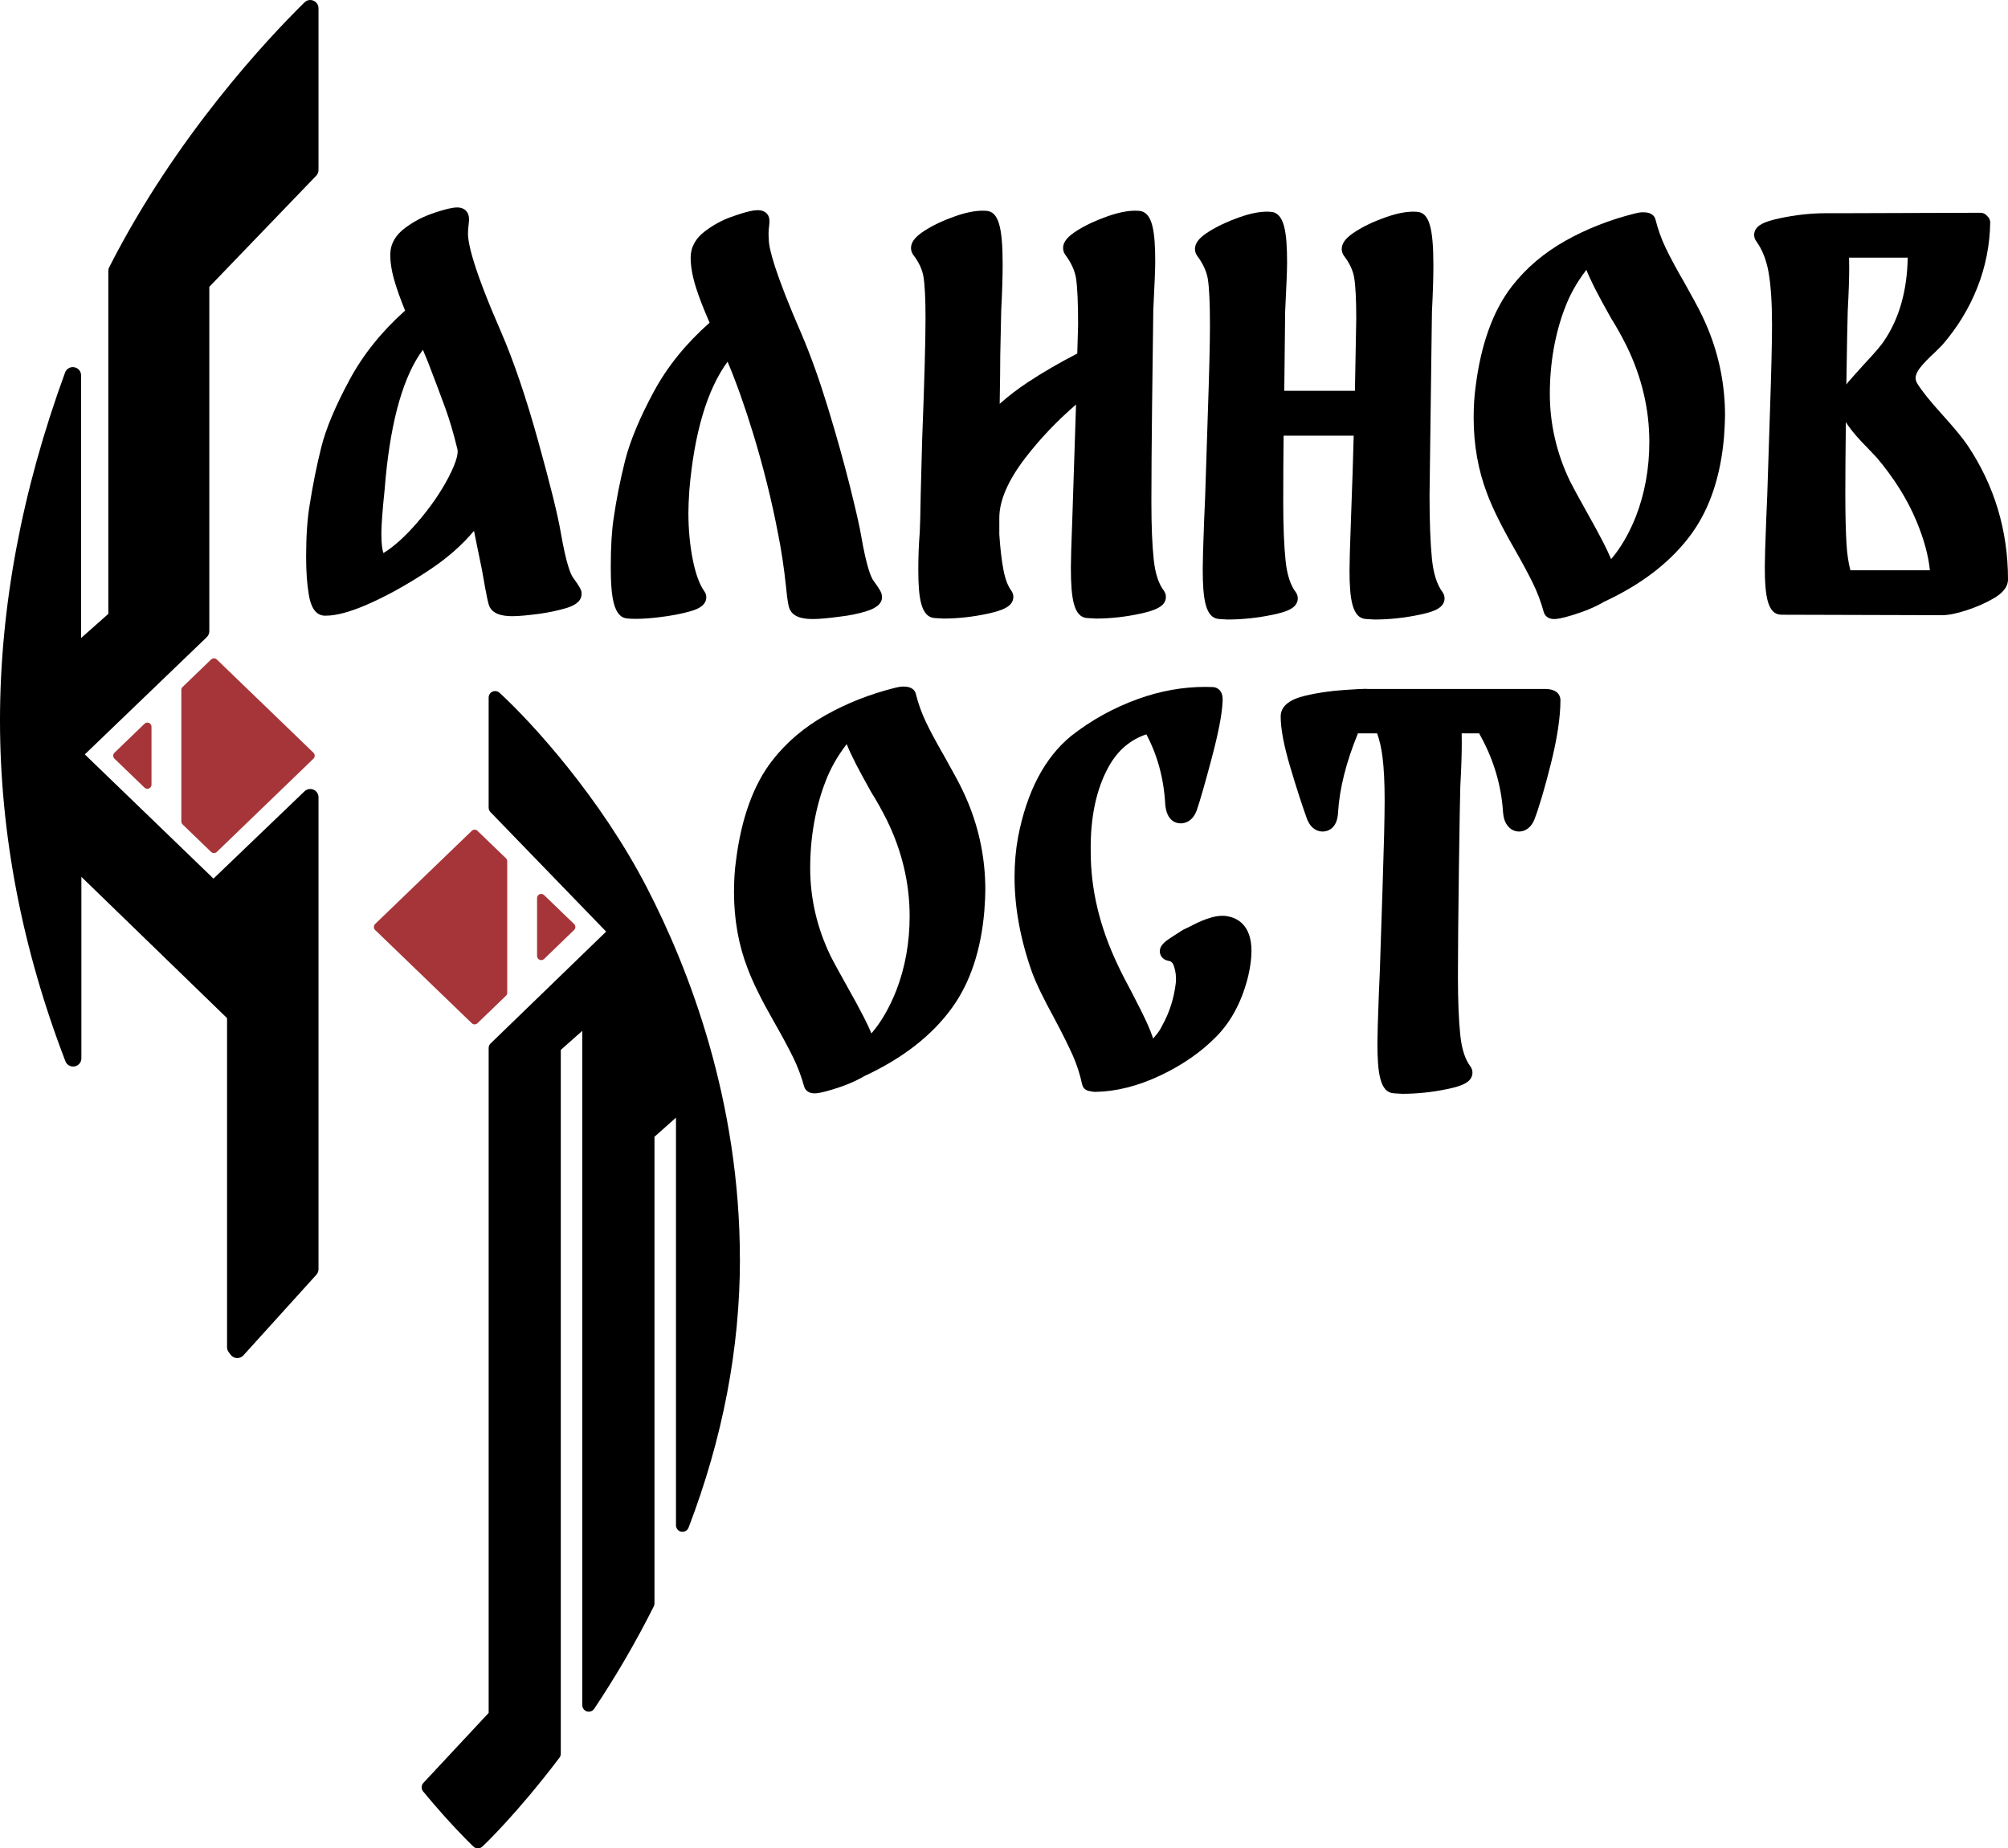
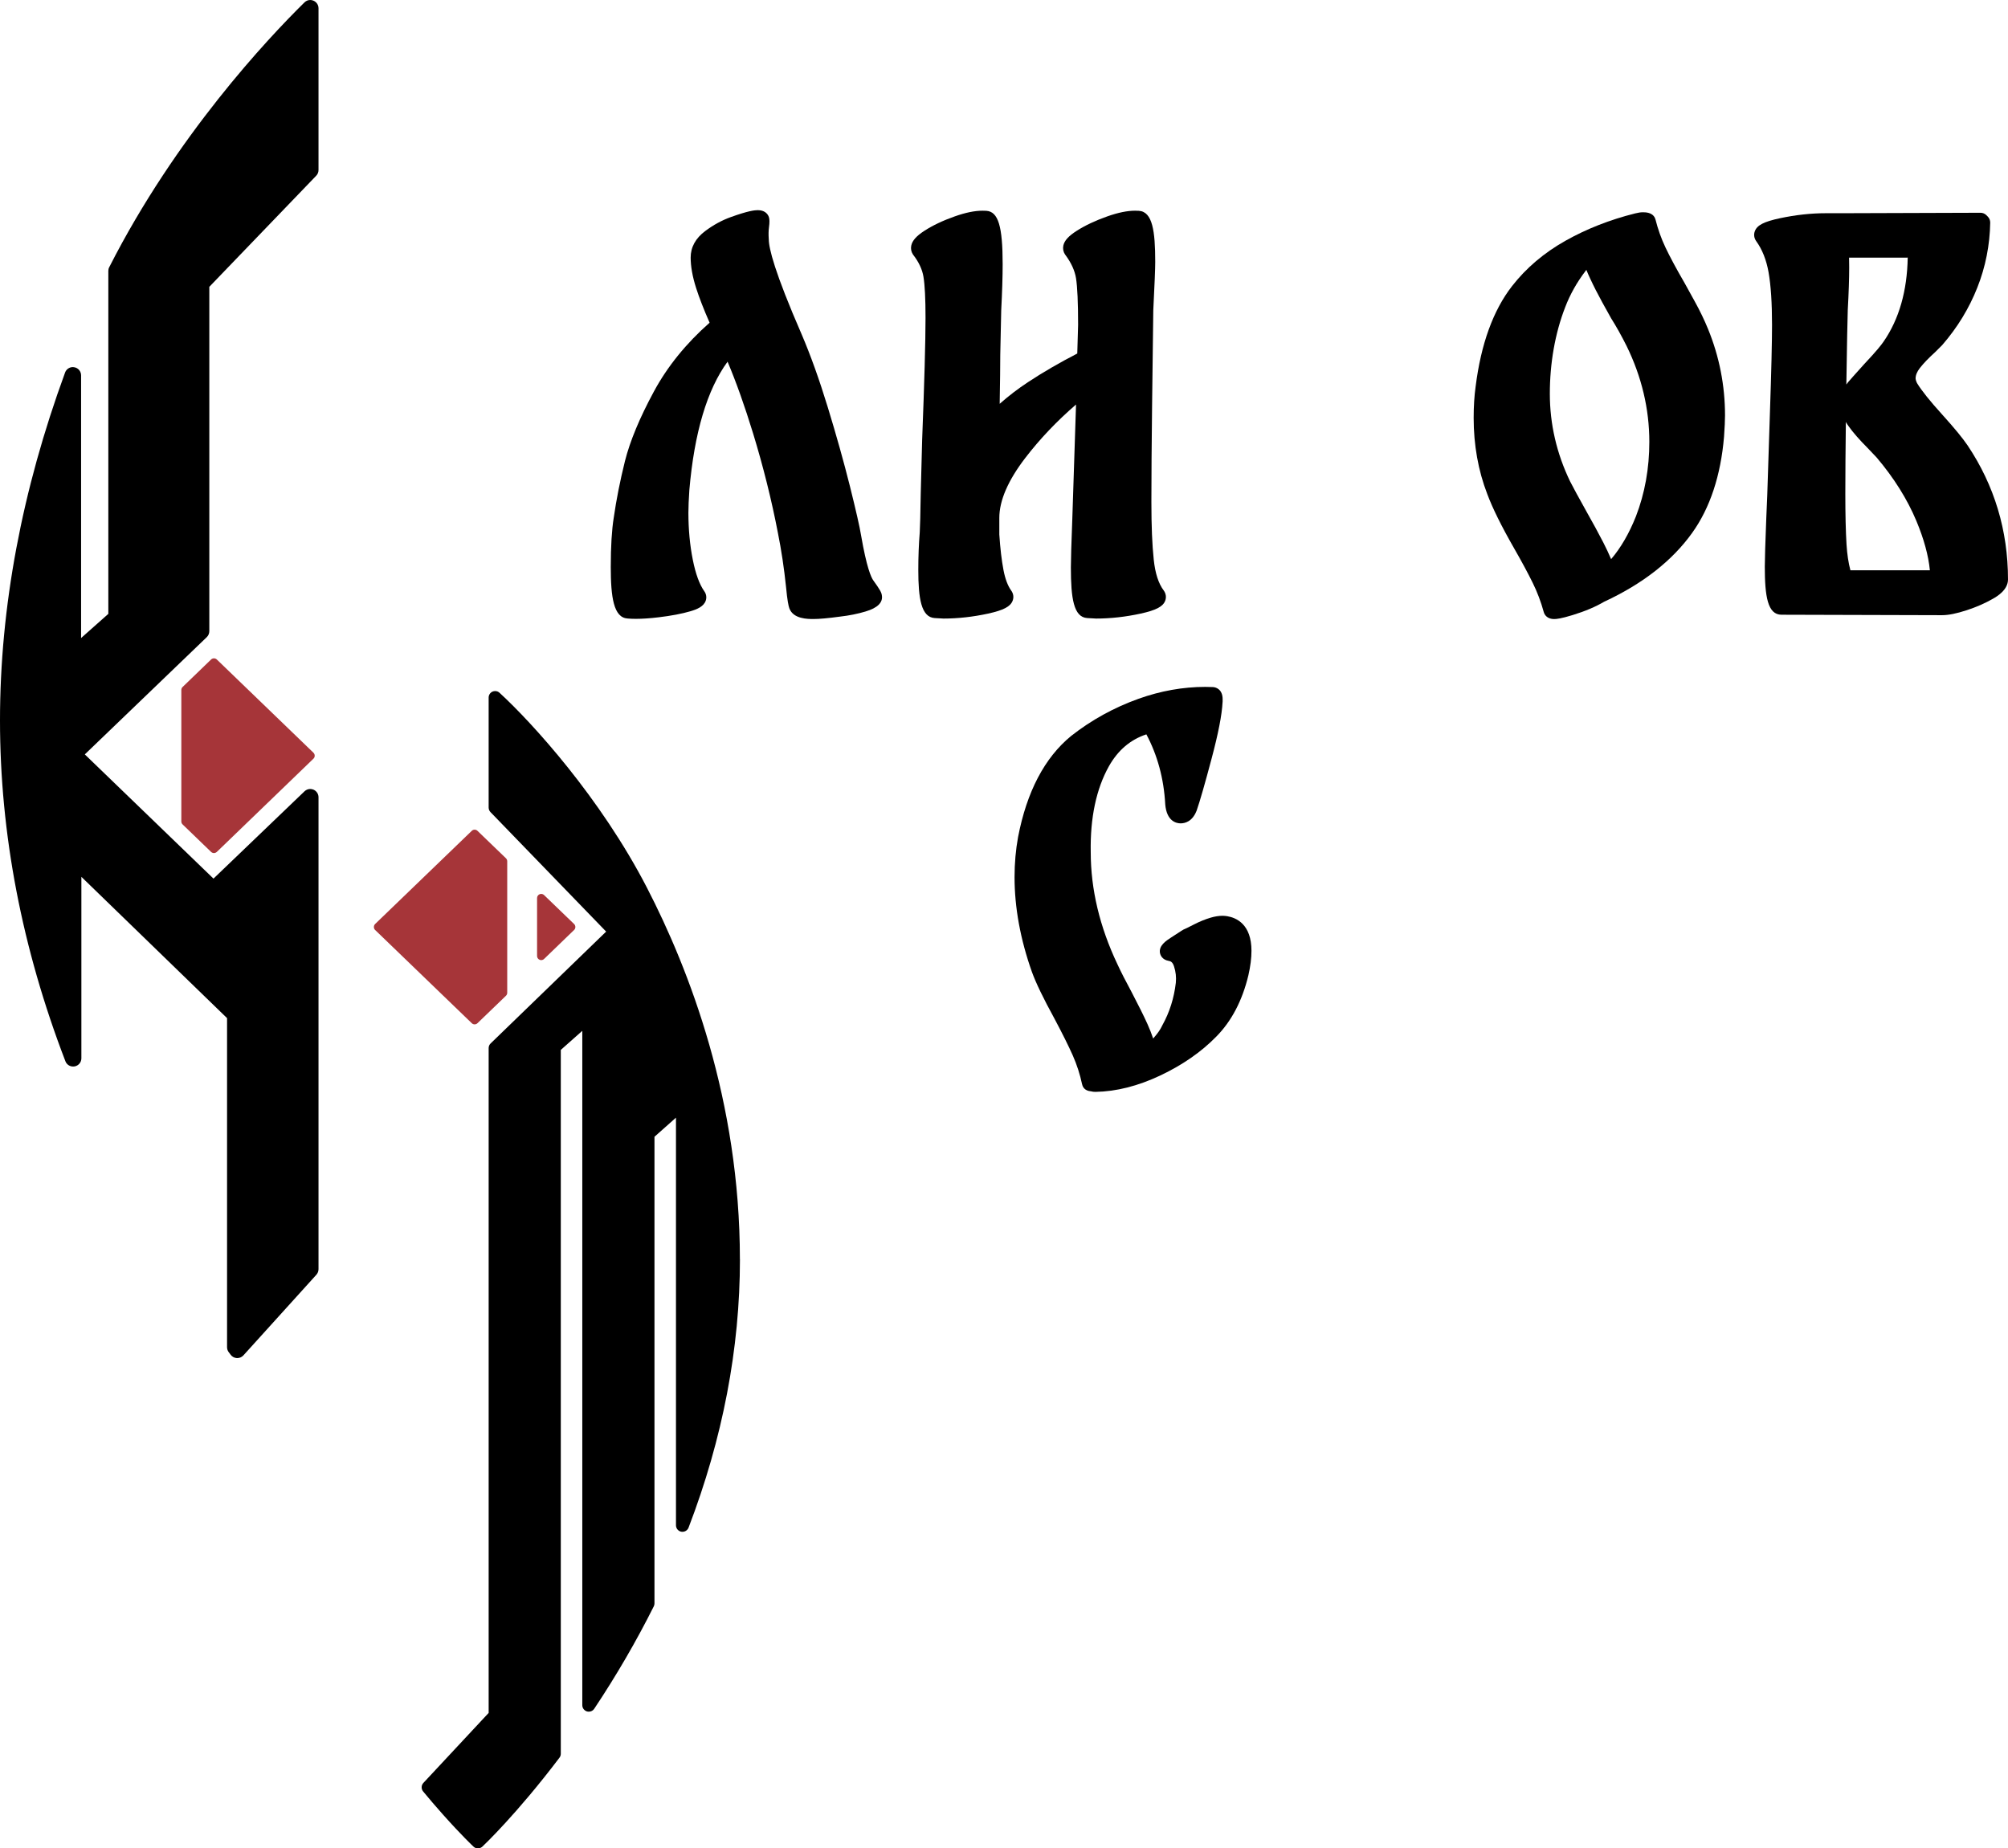
<svg xmlns="http://www.w3.org/2000/svg" version="1.1" viewBox="0 0 486.57 447.92">
  <defs>
    <style> .cls-1 { fill: none; } .cls-2 { fill: #a63539; } </style>
  </defs>
  <g>
    <g id="_Слой_1" data-name="Слой_1">
      <g>
        <path d="M50.11,154.4l-29.56,28.42,31.18,30.1,22.06-21.16c.38-.36.88-.56,1.39-.56.26,0,.53.06.78.16.74.32,1.22,1.04,1.22,1.84v114.37c0,.5-.19.98-.52,1.35l-17.68,19.54c-.38.42-.92.65-1.48.65h-.12c-.6-.03-1.16-.34-1.51-.83-.07-.1-.14-.19-.21-.29-.09-.11-.17-.22-.26-.34-.25-.34-.38-.75-.38-1.18v-79.74l-35.3-34.24v43.97c0,.97-.69,1.8-1.64,1.97-.12.02-.24.03-.36.03-.82,0-1.57-.49-1.87-1.28C5.33,229.82,0,202.03,0,174.58s5.31-55.73,15.77-84.3c.29-.8,1.05-1.32,1.88-1.32.11,0,.23.01.35.04.95.16,1.65.99,1.65,1.96v63.66l6.6-5.86v-83.11c0-.31.07-.62.22-.9C42.6,33,64.93,9.29,73.78.58c.38-.38.88-.58,1.4-.58.26,0,.52.05.77.16.74.31,1.23,1.03,1.23,1.84v39.2c0,.52-.2,1.02-.56,1.39l-25.9,26.92v83.44c0,.55-.22,1.07-.61,1.45Z" />
        <g>
-           <path class="cls-2" d="M36.71,176.11v14.05c0,.4-.24.76-.61.92-.13.05-.26.08-.39.08-.25,0-.5-.1-.69-.28l-7.28-7.02c-.2-.19-.31-.46-.31-.73s.11-.53.31-.72l7.28-7.02c.19-.18.44-.28.69-.28.13,0,.26.03.39.08.37.16.61.52.61.92Z" />
          <g>
            <path class="cls-1" d="M75.26,183.14h0" />
            <path class="cls-2" d="M76.26,183.14c0,.3-.13.56-.34.75l-23.38,22.56c-.2.18-.45.28-.7.28s-.5-.1-.69-.28l-6.9-6.66c-.2-.19-.31-.45-.31-.72v-31.87c0-.27.11-.53.31-.72l6.9-6.66c.19-.19.44-.28.69-.28s.5.09.7.28l23.41,22.59c.13.13.22.28.27.45.02.09.04.18.04.28Z" />
          </g>
        </g>
        <path d="M179.3,305.17c0,21.61-4.19,43.48-12.45,65.03-.24.62-.84,1.01-1.47,1.01-.09,0-.19,0-.29-.02-.74-.13-1.29-.79-1.29-1.55v-98.79l-5.21,4.63v113.09c0,.25-.06.49-.17.71-4.2,8.39-9.05,16.75-14.43,24.82-.29.45-.79.7-1.31.7-.15,0-.31-.02-.46-.06-.66-.21-1.12-.81-1.12-1.51v-163.42l-5.21,4.62v170.57c0,.35-.11.68-.32.95-10.33,13.65-18.34,21.23-18.68,21.55-.31.28-.69.43-1.08.43s-.78-.14-1.08-.43c-.12-.11-2.95-2.78-7.41-7.79-1.78-2-3.3-3.77-4.79-5.58-.5-.61-.47-1.5.07-2.07l15.81-16.96v-161.11c0-.43.17-.84.48-1.13l27.99-27.1-28.03-28.96c-.28-.29-.44-.69-.44-1.1v-26.66c0-.62.37-1.19.94-1.44.21-.09.43-.13.64-.13.39,0,.77.14,1.06.42,7.98,7.32,24.48,25.49,35.69,47.18,10.29,19.9,22.55,51.7,22.55,90.11Z" />
        <g>
          <path class="cls-2" d="M139.42,224.65c0,.27-.1.53-.31.72l-7.27,7.02c-.19.18-.44.28-.7.28-.13,0-.26-.03-.39-.08-.37-.16-.61-.52-.61-.92v-14.04c0-.4.24-.77.61-.92.13-.06.26-.08.39-.08.26,0,.51.1.7.28l7.27,7.01c.21.2.31.46.31.73Z" />
          <path class="cls-2" d="M122.91,208.72v31.86c0,.27-.11.53-.3.72l-6.91,6.66c-.19.19-.44.28-.69.28s-.5-.09-.69-.28l-23.42-22.59c-.2-.19-.3-.45-.3-.72s.1-.53.3-.73l23.42-22.58c.19-.19.44-.28.69-.28s.5.09.69.28l6.91,6.66c.19.19.3.45.3.72Z" />
        </g>
        <g>
-           <path d="M140.92,143.69c-.03-.71-.38-1.4-2.07-3.73-.53-.73-1.62-3.12-2.97-10.94-.71-4.17-2.55-11.61-5.47-22.12-2.92-10.54-5.95-19.45-9.01-26.5-6.61-15.11-8-21.29-8-23.81,0-.69.06-1.42.16-2.18.2-1.44.09-2.31-.38-3.01-.02-.03-.04-.06-.06-.1-.36-.47-1.05-1.03-2.36-1.03-.55,0-1.21.1-2.03.29-1.39.33-2.88.78-4.43,1.35-2.11.76-4.16,1.87-6.1,3.3-2.29,1.7-3.5,3.74-3.61,6.07-.08,1.92.24,4.16.96,6.65.58,2.03,1.46,4.5,2.61,7.34-5.63,5.02-10.14,10.63-13.41,16.69-3.45,6.38-5.77,11.89-6.89,16.39-1.1,4.38-2.05,9.11-2.83,14.05-.56,3.33-.85,7.57-.85,12.55,0,3.52.21,6.54.62,8.96.22,1.38.83,5.02,3.65,5.28.04,0,.08.01.11.01h.37c2.45,0,5.58-.81,9.57-2.49,5-2.14,10.31-5.08,15.79-8.75,4.19-2.8,7.73-5.93,10.57-9.32.11.51.22,1.1.35,1.75.65,3.24,1.18,5.84,1.58,7.74,1.3,7.5,1.58,8.24,1.72,8.6.93,2.59,4.5,2.59,5.84,2.59s3.48-.2,6.55-.6c2.22-.33,4.25-.76,6.07-1.29,1.04-.3,4.17-1.2,3.95-3.74ZM108.64,115.77c-1.9,3.62-4.42,7.26-7.5,10.82-2.93,3.4-5.7,5.9-8.23,7.43-.21-.57-.5-1.87-.5-4.66,0-2.03.27-5.69.81-10.88l.23-2.71c1.39-14.42,4.42-24.83,9.02-31l1.25,3c1.68,4.37,3.08,8.09,4.17,11.08,1.06,2.91,2.06,6.31,2.97,10.1.12.53.15,2.31-2.22,6.82Z" />
          <path d="M209.76,148.18c-1.93.58-3.99.99-6.08,1.23-2.99.41-5.14.6-6.56.6s-4.91,0-5.85-2.6c-.01-.01-.01-.03-.02-.05-.19-.59-.46-1.71-.79-5.2-.46-4.42-1.11-8.79-1.96-13.01-1.53-7.98-3.56-16.09-6.01-24.11-2.03-6.63-4.11-12.47-6.19-17.39-4.95,6.76-8.06,17.21-9.26,31.11-.15,2.26-.23,4.1-.23,5.47,0,4.05.36,7.9,1.07,11.44.68,3.39,1.6,5.93,2.75,7.56.51.69.65,1.53.39,2.31-.49,1.46-2.15,2.13-3.72,2.59-2.08.61-4.66,1.1-7.67,1.46-2.08.25-3.95.38-5.54.38-.72,0-1.39-.03-2.01-.08-3.38-.21-4.08-5.14-4.08-12.49,0-4.98.25-9.01.72-11.94.63-4.4,1.55-9.02,2.72-13.73,1.21-4.81,3.56-10.48,7.01-16.85,3.27-6.06,7.81-11.66,13.5-16.68-1.44-3.27-2.53-6.09-3.27-8.41-.88-2.75-1.32-5.23-1.32-7.37,0-2.52,1.19-4.69,3.55-6.45,1.97-1.47,4.05-2.6,6.17-3.36,4.19-1.51,5.74-1.68,6.55-1.68,1.63,0,2.3.86,2.56,1.38.05.09.08.18.12.28.18.56.19,1.28.02,2.57-.1.76-.12,1.67-.05,2.69.01.05.01.09.01.14,0,2.15,1.38,7.91,8,23.12,2.11,4.93,4.24,10.86,6.31,17.63,2.06,6.74,3.86,13.15,5.34,19.05,1.5,6.03,2.39,9.94,2.71,11.93,1.35,7.82,2.44,10.21,2.97,10.94,1.56,2.16,1.98,2.91,2.06,3.57.32,1.76-1,3.08-3.92,3.95Z" />
          <path d="M282.35,145.57c-.54,1.43-2.2,2.3-5.92,3.12-3.66.8-7.32,1.21-10.86,1.21-.04,0-.08,0-.12-.01l-1.98-.11c-3.32-.19-3.98-4.83-3.98-12.26,0-1.83.11-5.71.35-11.84l.9-27.65c-4.66,4.02-8.78,8.36-12.3,12.95-4.18,5.45-6.29,10.33-6.29,14.53v4.01c.22,3.37.56,6.27,1.01,8.62.41,2.14,1.04,3.82,1.87,4.97.54.74.67,1.64.35,2.46-.54,1.43-2.2,2.3-5.91,3.12-3.67.8-7.33,1.21-10.87,1.21-.04,0-.08,0-.12-.01l-1.97-.11c-3.31-.19-3.99-4.8-3.99-11.68,0-3.21.12-6.27.35-9.09l.12-3.3c0-1.58.16-7.98.46-19.05.54-13.94.82-23.92.82-29.66,0-4.62-.17-7.96-.5-9.94-.29-1.76-1.12-3.54-2.47-5.29-.03-.03-.05-.07-.08-.11-.42-.63-.56-1.39-.41-2.13.25-1.21,1.21-2.31,3.14-3.57,2.03-1.32,4.53-2.51,7.43-3.53,2.61-.92,4.81-1.37,6.72-1.37.31,0,.62.01.91.03,2.88.19,3.95,3.72,3.95,12.96,0,2.98-.12,6.74-.35,11.18-.01.22-.04,1.67-.23,10.75,0,2.69-.05,6.67-.14,11.88,2.13-1.89,4.44-3.66,6.89-5.27,3.53-2.33,7.53-4.66,11.91-6.92l.2-6.95c0-5.38-.17-9.17-.5-11.27-.3-1.88-1.18-3.79-2.6-5.7-.03-.03-.05-.06-.07-.09-.42-.63-.56-1.39-.41-2.14.26-1.21,1.25-2.31,3.22-3.57,2.06-1.32,4.57-2.5,7.46-3.52,2.62-.92,4.82-1.37,6.72-1.37.32,0,.62.01.92.03,3.29.22,3.95,4.9,3.95,12.38,0,1.57-.15,5.41-.47,11.72-.08,5.75-.17,13.4-.29,22.94-.11,9.49-.17,17.37-.17,23.41s.19,10.49.57,14.08c.35,3.31,1.15,5.81,2.43,7.49.53.74.66,1.64.35,2.46Z" />
-           <path d="M349.87,145.93c-.56,1.44-2.17,2.27-5.94,3.05-3.66.76-7.3,1.15-10.84,1.15h-.12l-1.98-.12c-3.31-.18-3.98-4.85-3.98-11.79,0-1.91.11-5.94.35-12.32.33-8.81.55-15.63.66-20.32h-16.98c-.06,4.98-.09,10.42-.09,16.2s.19,10.5.57,14.13c.35,3.35,1.16,5.88,2.43,7.55.54.74.67,1.64.35,2.47-.56,1.44-2.17,2.27-5.93,3.05-3.66.76-7.31,1.15-10.85,1.15h-.12l-1.97-.12c-3.32-.18-3.99-4.78-3.99-12.14,0-1.91.11-5.83.35-11.98l.23-5.33c.08-2.76.27-8.88.64-19.84.35-10.26.53-17.58.53-21.74,0-5.39-.17-9.19-.5-11.29-.3-1.88-1.17-3.8-2.6-5.7-.02-.03-.04-.06-.06-.09-.43-.64-.57-1.39-.41-2.14.25-1.21,1.24-2.32,3.21-3.57,2.06-1.32,4.57-2.51,7.47-3.53,2.61-.92,4.81-1.37,6.71-1.37.32,0,.62.01.92.04,3.29.22,3.95,4.9,3.95,12.37,0,1.65-.15,5.53-.47,11.84l-.21,19.16h17.12l.32-17.47c0-4.61-.17-7.95-.5-9.93-.29-1.76-1.12-3.54-2.47-5.3-.03-.03-.05-.07-.08-.1-.42-.63-.56-1.39-.41-2.14.25-1.21,1.22-2.31,3.14-3.56,2.03-1.33,4.53-2.52,7.43-3.54,2.61-.92,4.81-1.37,6.72-1.37.31,0,.62.01.91.04,2.88.19,3.95,3.71,3.95,12.96,0,3.04-.12,6.83-.35,11.26l-.58,44.48c0,6.29.19,11.44.57,15.31.35,3.58,1.21,6.31,2.55,8.12.54.74.66,1.64.35,2.47Z" />
          <path d="M413.89,79.74c-.88-2.16-1.97-4.42-3.25-6.74-1.25-2.27-2.07-3.74-2.45-4.44-2.01-3.46-3.55-6.34-4.61-8.57-1.03-2.16-1.84-4.45-2.43-6.8-.04-.15-.09-.28-.16-.42-.67-1.33-2.27-1.33-2.95-1.33-.48,0-1.08.09-1.88.29-6.06,1.52-11.72,3.74-16.82,6.61-5.19,2.92-9.55,6.62-12.96,11.01-4.56,5.86-7.52,14.04-8.81,24.31-.31,2.22-.48,4.79-.48,7.59,0,6.6,1.11,12.8,3.29,18.45,1.26,3.4,3.46,7.85,6.54,13.22,1.84,3.21,3.35,6.02,4.49,8.34,1.1,2.24,1.99,4.59,2.65,7.01.21.84.97,1.75,2.52,1.75.62,0,1.69-.11,4.5-.97,3-.92,5.57-2.01,7.63-3.23,9.33-4.32,16.51-9.94,21.34-16.7,4.31-6.02,6.91-13.85,7.71-23.27.16-2.28.24-3.97.24-5.18,0-7.22-1.38-14.27-4.11-20.93ZM384.24,65.61c.05-.07.11-.14.16-.21.28.7.59,1.4.93,2.12.83,1.8,1.82,3.72,2.91,5.72,1.11,2.02,1.8,3.27,2.12,3.82.01.02.03.05.04.07,1.28,2.03,2.54,4.29,3.75,6.71,3.65,7.45,5.51,15.27,5.51,23.24,0,6.41-1.09,12.48-3.25,18.06-1.65,4.15-3.67,7.63-6.01,10.36-.55-1.3-1.18-2.64-1.89-4.03-1.25-2.41-2.52-4.75-3.77-6.95-2.21-3.96-3.65-6.6-4.27-7.84-3.26-6.74-4.92-13.9-4.92-21.26s1.25-14.62,3.72-20.97c1.17-3.08,2.84-6.05,4.97-8.84Z" />
          <path d="M476.79,107.95c-1.24-1.82-3.24-4.25-6.13-7.45-2.97-3.27-5.04-5.85-6.14-7.67-.29-.61-.34-.97-.34-1.14,0-.78.35-1.62,1.03-2.5.9-1.15,2.13-2.43,3.68-3.83l1.7-1.7s.07-.07.1-.11c3.63-4.19,6.47-8.85,8.45-13.87,1.99-5.02,3.03-10.32,3.12-15.74,0-.54-.21-1.07-.59-1.45l-.35-.35c-.37-.37-.88-.58-1.41-.58h-.01l-33.7.11h-3.84c-3.54,0-7.25.41-11.03,1.21-3.89.83-5.55,1.68-6.1,3.13-.32.82-.19,1.72.35,2.46,1.44,1.99,2.44,4.52,2.97,7.5.56,3.18.84,7.48.84,12.77,0,4.09-.17,11.36-.52,21.63-.37,10.99-.57,17.07-.64,19.72l-.23,5.45c-.24,6.15-.36,9.99-.36,11.75,0,7.21.68,11.68,4.05,11.68h.08l38.8.11c1.56,0,3.52-.39,5.99-1.2,2.38-.78,4.53-1.72,6.39-2.8.89-.51,3.62-2.09,3.62-4.65,0-11.85-3.29-22.78-9.78-32.48ZM447.74,75.19c.23-4.17.35-7.7.35-10.44,0-.86-.01-1.63-.03-2.31h13.77c.12,0,.26-.01.44-.02-.14,8.09-2.1,14.92-5.82,20.32-.51.76-1.72,2.31-4.71,5.48-2.28,2.53-3.52,3.92-3.93,4.41-.14.18-.28.36-.41.55.15-9.78.26-15.67.34-17.99ZM448.38,138.2c-.48-1.8-.79-3.91-.94-6.28-.19-3.12-.29-7.24-.29-12.24s.05-10.75.13-17.42c.18.33.39.65.62.97,1.1,1.55,2.65,3.33,4.59,5.27l2.25,2.37c4.19,4.94,7.42,10.1,9.62,15.35,1.83,4.38,2.93,8.39,3.28,11.98h-19.26Z" />
        </g>
        <g>
-           <path d="M234.65,194.67c-.88-2.15-1.97-4.42-3.25-6.73-1.25-2.27-2.06-3.74-2.45-4.44-2-3.47-3.55-6.34-4.6-8.57-1.03-2.16-1.85-4.45-2.44-6.8-.03-.15-.08-.29-.15-.42-.67-1.33-2.27-1.33-2.95-1.33-.49,0-1.09.09-1.89.29-6.05,1.51-11.71,3.74-16.82,6.61-5.19,2.92-9.55,6.62-12.96,11.01-4.56,5.86-7.52,14.04-8.8,24.3-.32,2.23-.48,4.79-.48,7.6,0,6.59,1.1,12.8,3.28,18.44,1.26,3.41,3.47,7.86,6.54,13.22,1.84,3.22,3.35,6.03,4.49,8.35,1.1,2.23,1.99,4.59,2.66,7.01.2.84.97,1.75,2.52,1.75.62,0,1.69-.11,4.49-.97,3.01-.92,5.58-2.01,7.64-3.23,9.32-4.32,16.5-9.94,21.33-16.7,4.31-6.02,6.91-13.85,7.71-23.27.17-2.28.24-3.97.24-5.18,0-7.23-1.38-14.27-4.11-20.94ZM217.17,240.07c-1.65,4.16-3.66,7.63-6.01,10.37-.54-1.3-1.17-2.65-1.89-4.03-1.25-2.42-2.51-4.76-3.77-6.96-2.21-3.95-3.65-6.59-4.26-7.83-3.26-6.74-4.92-13.9-4.92-21.26s1.25-14.62,3.71-20.97c1.17-3.08,2.84-6.05,4.97-8.84.06-.07.11-.14.17-.21.28.69.58,1.4.92,2.12.84,1.8,1.82,3.72,2.92,5.71,1.1,2.02,1.8,3.27,2.11,3.82.02.03.03.05.05.08,1.27,2.03,2.54,4.28,3.75,6.71,3.65,7.45,5.5,15.27,5.5,23.24,0,6.41-1.09,12.48-3.25,18.05Z" />
          <path d="M303.25,230.42c0,1.77-.25,3.77-.75,5.94-1.48,6.17-4.13,11.2-7.86,14.93-3.58,3.65-8.1,6.79-13.46,9.33-5.41,2.56-10.69,3.9-15.73,3.98-.4,0-.76-.04-1.08-.13-1.58-.13-2.03-1.11-2.15-1.69h-.01c-.51-2.42-1.27-4.77-2.26-7.01-1.02-2.29-2.51-5.29-4.42-8.88-2.71-4.95-4.51-8.67-5.49-11.38-2.79-7.87-4.2-15.59-4.2-22.94,0-3.37.29-6.63.85-9.7,2.11-10.99,6.42-19.24,12.86-24.52,4.89-3.85,10.37-6.87,16.31-9,5.36-1.92,10.8-2.89,16.17-2.89.61,0,1.22.01,1.83.04.92.02,2.4.67,2.4,2.93v.58s-.01.07-.01.11c-.16,3.12-1.04,7.64-2.69,13.82-1.59,5.99-2.8,10.2-3.59,12.49-.01.03-.03.06-.04.09-1.04,2.62-2.85,3.01-3.84,3.01s-3.39-.45-3.74-4.63v-.06c-.34-6.16-1.88-11.83-4.57-16.88-3.9,1.3-6.87,3.84-9.07,7.72-3.07,5.49-4.56,12.49-4.41,20.83,0,8.99,2.17,18.11,6.47,27.16.83,1.81,1.99,4.08,3.45,6.78,1.64,3.13,2.93,5.73,3.84,7.74.51,1.13.96,2.29,1.37,3.48.08-.09.17-.19.25-.29.89-1.02,1.53-1.96,1.91-2.79.03-.05.05-.1.07-.14,1.73-3.1,2.83-6.57,3.26-10.29.13-1.37-.01-2.67-.44-3.98-.35-1.08-.85-1.25-1.28-1.32-1.65-.28-2.03-1.49-2.11-1.85-.38-1.83,1.5-3.05,2.63-3.78,2.77-1.82,2.96-1.91,3.11-1.99.05-.02.1-.04.15-.06.19-.08.74-.32,2.34-1.15,1.39-.72,2.77-1.27,4.09-1.66,1.01-.29,1.95-.44,2.8-.44.42,0,.82.04,1.17.1,2.2.37,5.87,1.94,5.87,8.39Z" />
-           <path d="M378.12,169.66c0,4.11-.79,9.32-2.33,15.47-1.53,6.07-2.87,10.61-3.99,13.48-.01.02-.01.04-.02.06-1.06,2.47-2.78,2.84-3.71,2.84-1.09,0-2.1-.53-2.82-1.49-.59-.79-.93-1.81-1.04-3.18-.42-6.67-2.37-13.09-5.8-19.12h-4.22c.02.68.02,1.46.02,2.32,0,2.74-.12,6.27-.35,10.44-.08,2.47-.19,9.35-.35,20.43-.15,11.02-.23,19.7-.23,25.8,0,5.75.19,10.5.57,14.14.35,3.35,1.16,5.87,2.43,7.55.54.74.67,1.64.35,2.46-.56,1.45-2.17,2.27-5.93,3.06-3.66.76-7.31,1.15-10.85,1.15h-.12l-1.97-.12c-3.32-.19-3.99-4.78-3.99-12.14,0-1.91.12-5.82.35-11.98l.23-5.34c.08-2.81.28-9.11.65-19.84.34-10.26.52-17.58.52-21.73s-.17-7.69-.51-10.43c-.26-2.12-.7-4.05-1.31-5.77h-4.65c-2.84,6.92-4.46,13.34-4.81,19.08-.18,4.37-2.91,4.71-3.75,4.71-.93,0-2.64-.37-3.7-2.84-.02-.04-.03-.07-.04-.1-1.17-3.21-2.54-7.43-4.06-12.54-1.59-5.33-2.36-9.38-2.36-12.41,0-2.35,1.92-4.02,5.71-4.97,2.9-.72,6.2-1.21,9.8-1.45,2.69-.18,4.34-.27,5.06-.27.16,0,.31.01.46.03h43.01c3.48,0,3.75,2.07,3.75,2.7Z" />
        </g>
      </g>
    </g>
  </g>
</svg>